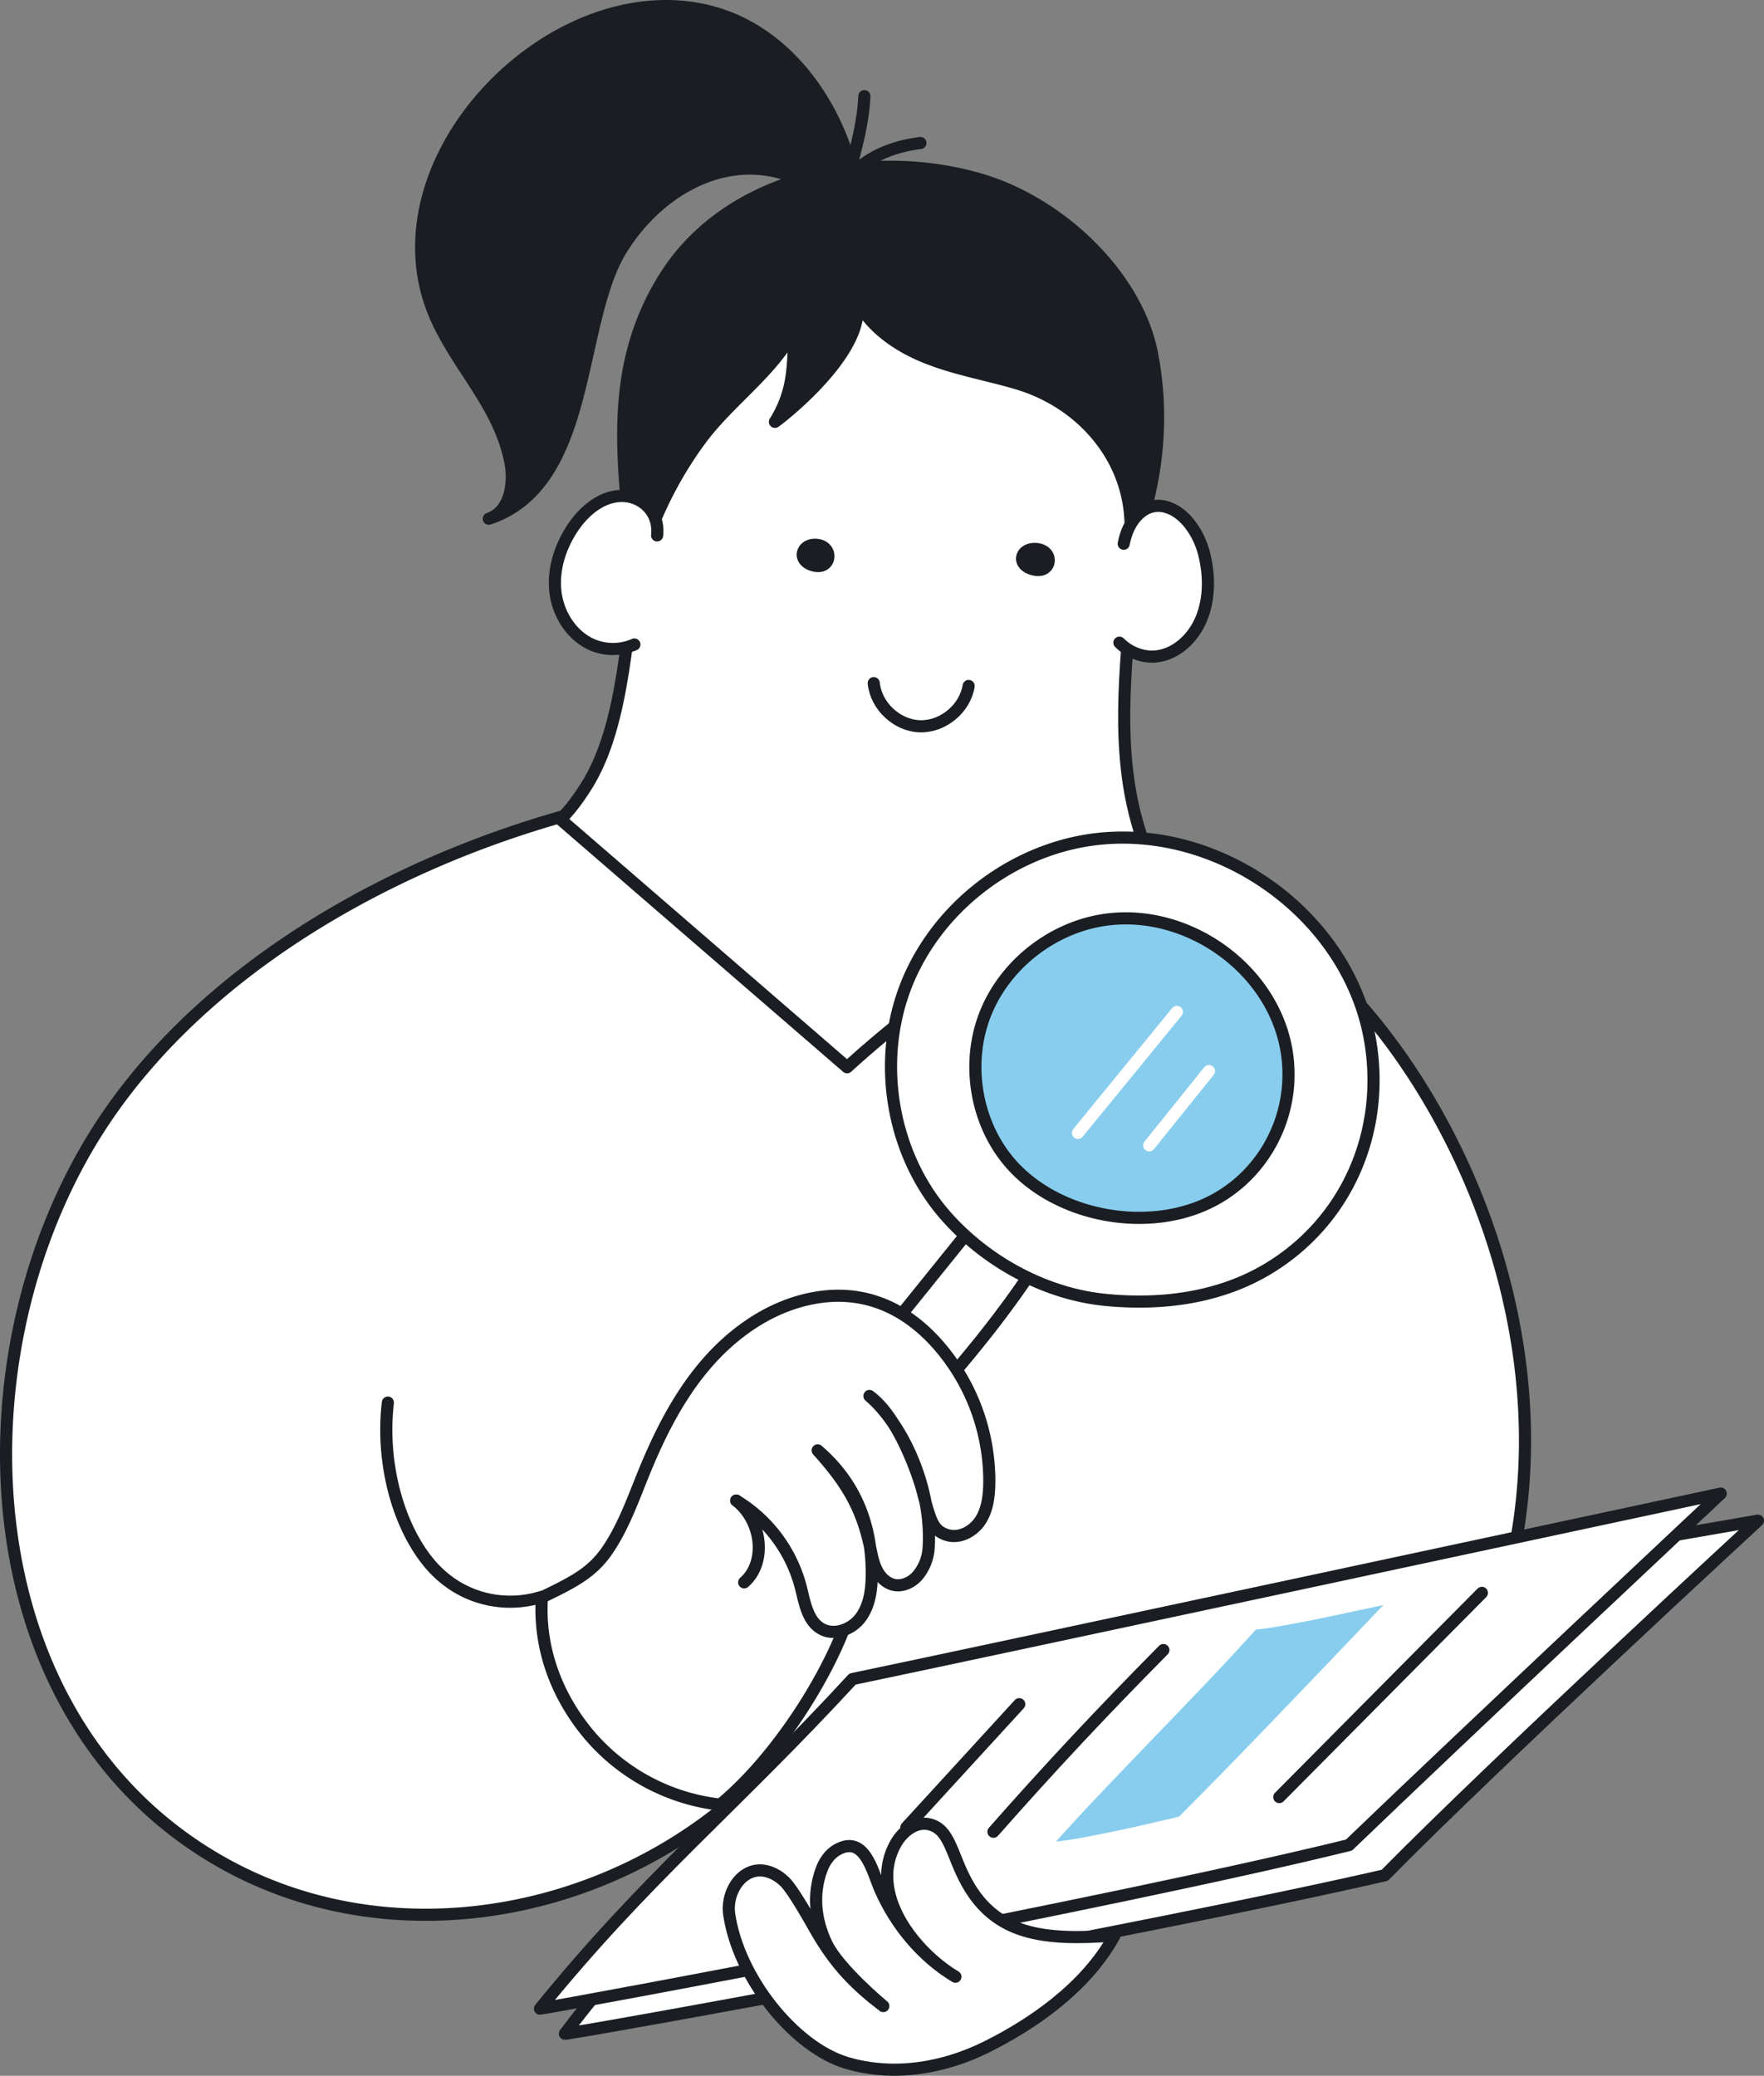
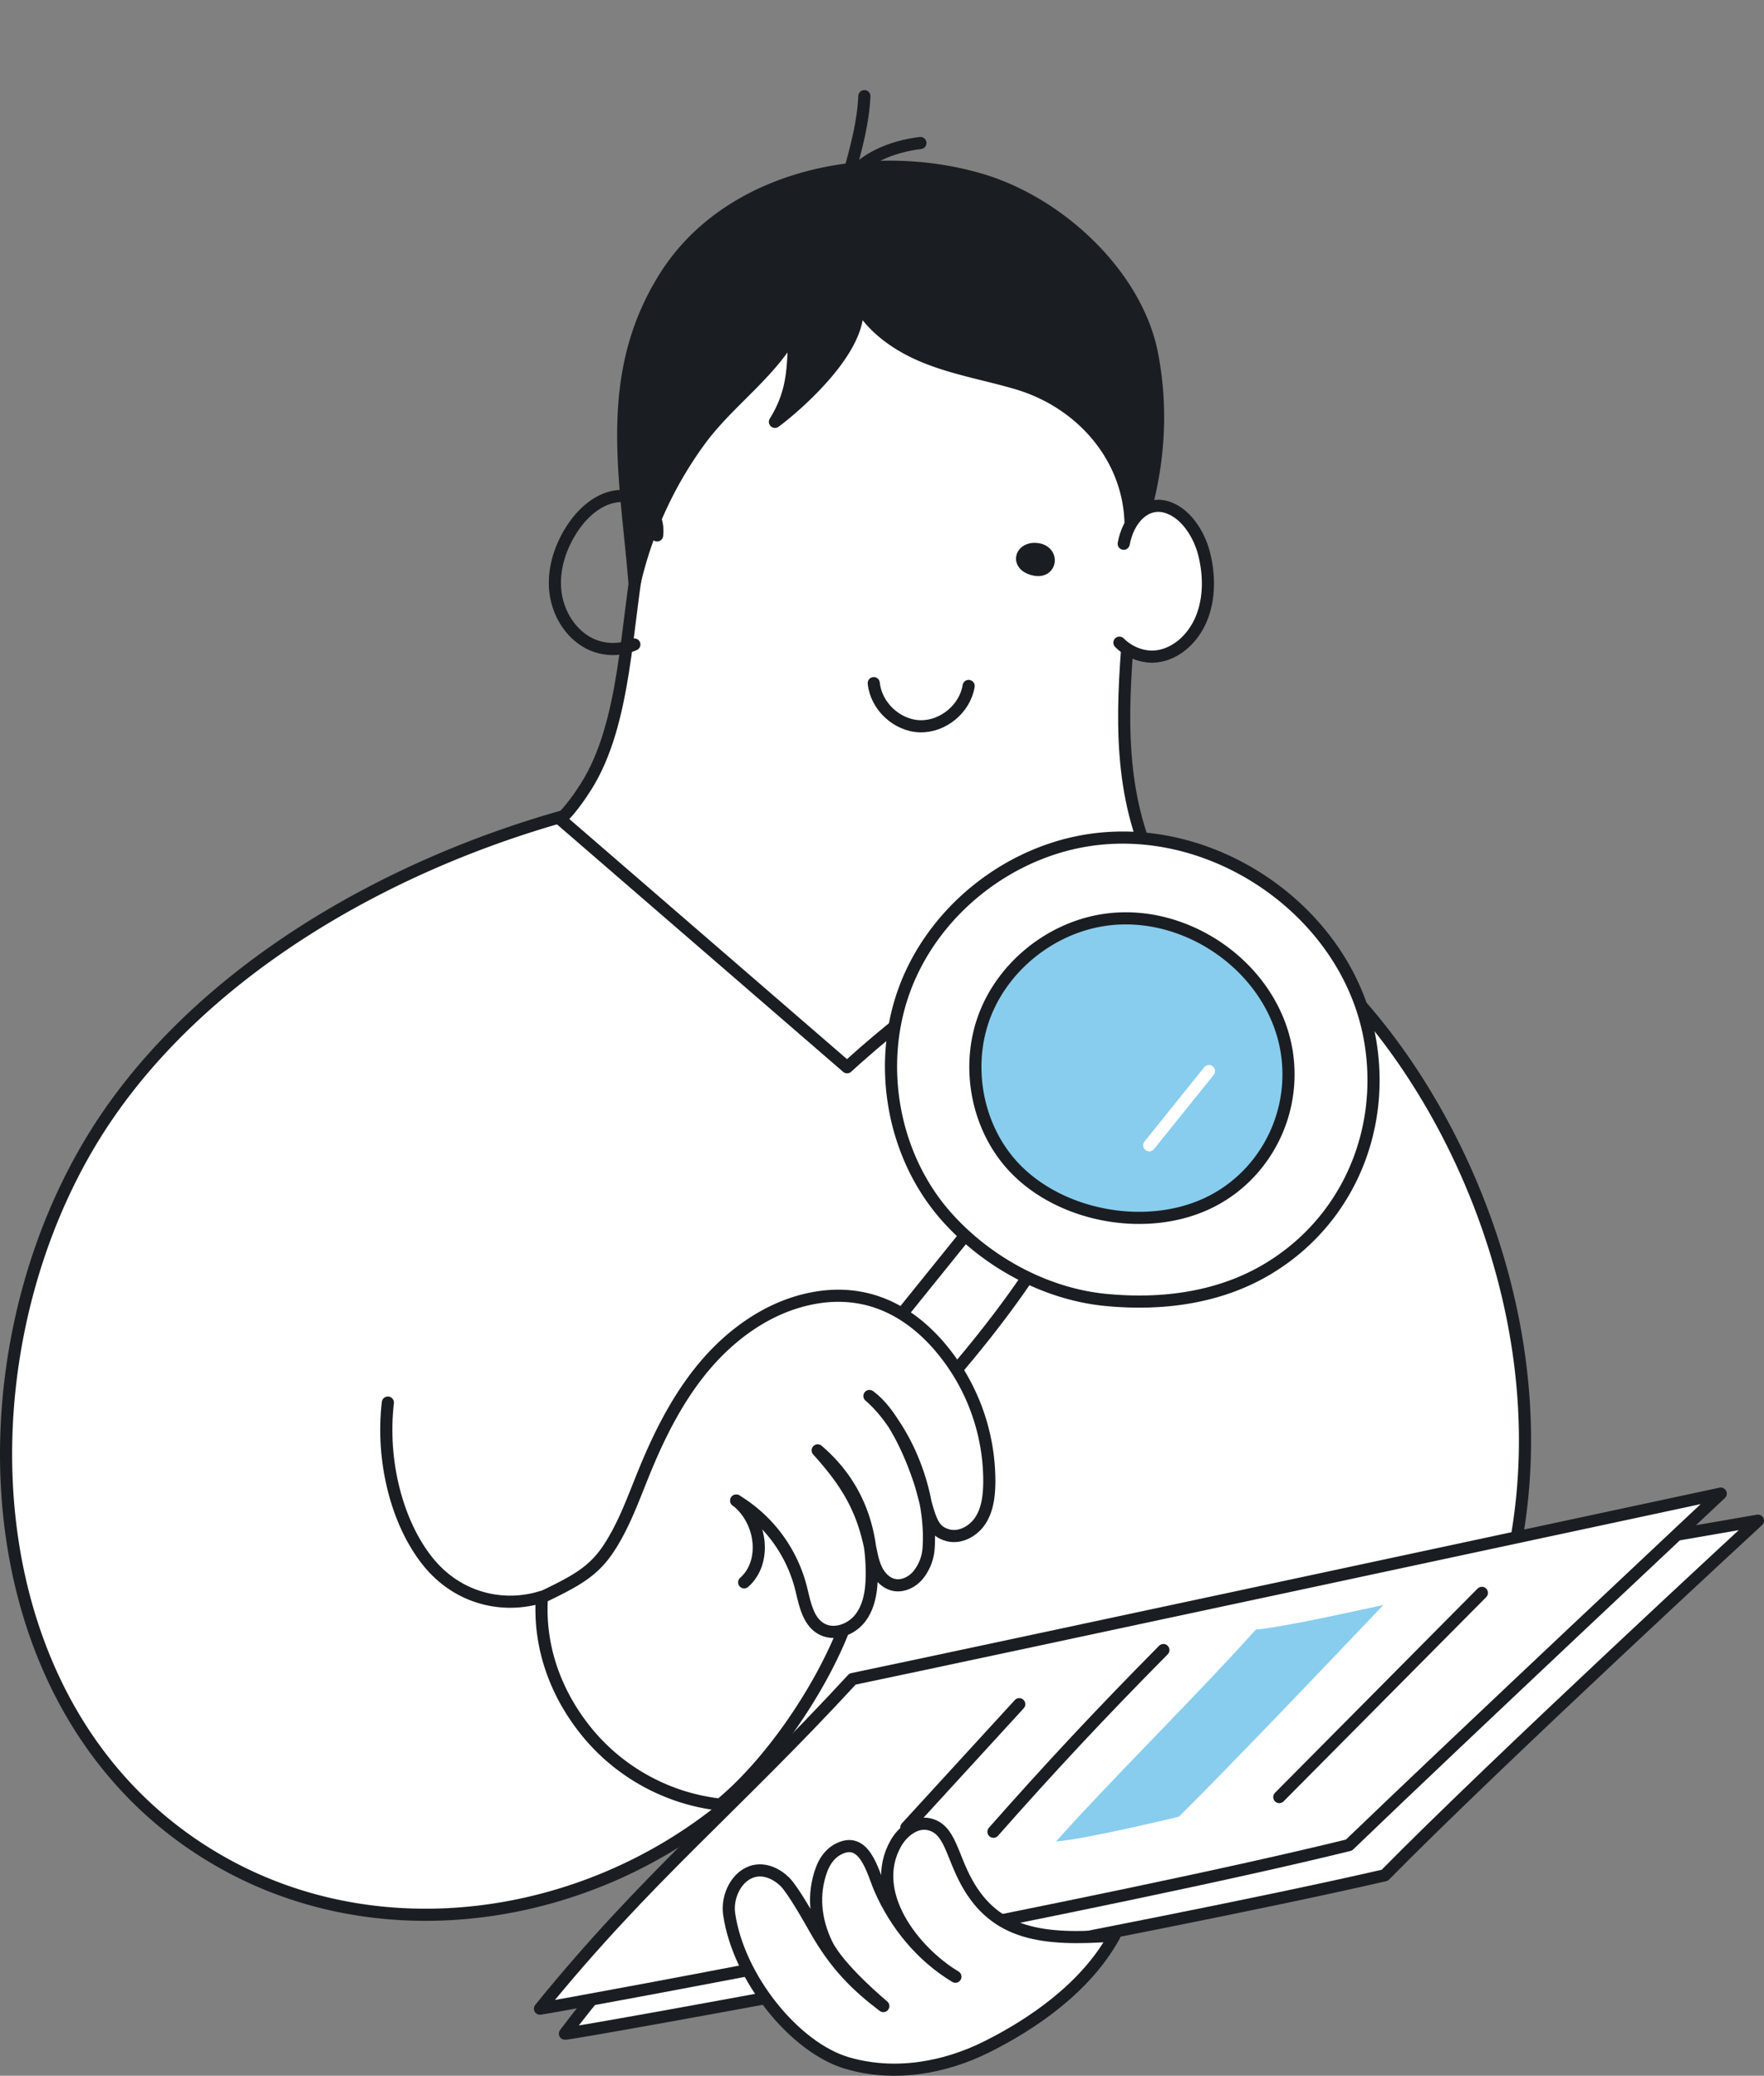
<svg xmlns="http://www.w3.org/2000/svg" viewBox="0 0 1453.27 1710">
  <rect x="0" y="0" width="1453.27" height="1710" fill="#808080" stroke="none" />
  <defs>
    <style>.cls-1,.cls-4{fill:#fff;}.cls-1,.cls-2,.cls-3{stroke:#1a1e22;}.cls-1,.cls-2,.cls-3,.cls-6{stroke-linecap:round;stroke-linejoin:round;stroke-width:10px;}.cls-2{fill:#1a1e22;}.cls-3,.cls-6{fill:none;}.cls-5{fill:#88cdee;}.cls-6{stroke:#fff;}</style>
  </defs>
  <title>Q_girl_search1</title>
  <g id="_2" data-name="2">
    <path class="cls-1" d="M869.16,1634.56c-114.07,92.68-279.85,118.61-410.94,45.78-208.59-115.88-223.05-409.79-108.4-597.49,104-170.19,332.15-273.28,525.86-291.6,157.36-14.88,320.23,34,450.85,121.07,125.06,83.35,253.12,325.46,183.59,553-49.64,162.45-117,92.1-271.21,68-57.66-9-115.21-23.87-173.46-20.27-68.35,4.22-113.65,42.64-159.48,88.27A491.23,491.23,0,0,1,869.16,1634.56Z" transform="translate(-273.37 -145)" />
    <path class="cls-1" d="M1232.88,881.74c-8.75-15.61-15.77-36.28-21.34-54.69-38.57-127.38,33.67-268.76-28.22-390C1124,320.83,975.77,279.24,885.77,387.55c-47.82,57.54-70.33,136.17-84.93,210.33-11.87,60.31-11.3,142.55-44.71,195.21-5.59,8.81-13.06,19.36-21,26.92l236.11,204.18C1126.39,883.17,1232.88,881.74,1232.88,881.74Z" transform="translate(-273.37 -145)" />
    <path class="cls-2" d="M1119.12,611.59c-7.69-5.46-2.71-15.71,8.77-14.23,15,1.92,11.54,22.7-5.73,15.85A14.41,14.41,0,0,1,1119.12,611.59Z" transform="translate(-273.37 -145)" />
-     <path class="cls-2" d="M938.27,608.35c-7.39-5.49-2.55-15.87,8.5-14.43,14.4,1.88,11,22.91-5.58,16.05A13.53,13.53,0,0,1,938.27,608.35Z" transform="translate(-273.37 -145)" />
    <path class="cls-3" d="M993.21,707.77c1.86,18.87,19.1,35,38.06,35.54s37.13-14.49,40.11-33.21" transform="translate(-273.37 -145)" />
    <path class="cls-2" d="M820.87,373.57c-50.34,80.62-32.06,162.5-24.73,252a321.23,321.23,0,0,1,53.45-117.18c24.06-33.09,59.27-55.82,78.6-92-2.15,25.73,1.07,48-16.38,76.13C923.76,484,993.66,426.74,977.38,388c10.24,24.33,33.44,41,57.88,51s50.73,14.38,76,21.85c62.34,18.39,106,77.9,90.36,145.48,0,0,39.35-73.84,20.9-169.56-12.38-64.27-75.46-124.81-142.24-144.14C989.57,266.39,873.44,289.39,820.87,373.57Z" transform="translate(-273.37 -145)" />
-     <path class="cls-2" d="M977.88,299.1c-10.89-62.92-53.94-127.52-119-144.45-129.52-33.7-282,122.46-227,250.51,18.18,42.33,53.61,74.59,62.18,121.77,3.11,17.14-.91,39.77-18,45.4,85.46-28.22,71.4-159.95,109-221.48,27.62-45.17,80.08-79.31,134.29-62.71,22.56,6.91,42.46,20.48,61.07,35A189.79,189.79,0,0,0,977.88,299.1Z" transform="translate(-273.37 -145)" />
    <path class="cls-3" d="M985.48,224.19c-1,21.08-5.83,40-14.28,69.91,13.34-19.26,37.8-28.55,60.46-31.29" transform="translate(-273.37 -145)" />
-     <path class="cls-4" d="M814.73,586.06c5.42-15.94-13-32.94-29.81-32.47s-31.08,13-40.26,27.09c-9.94,15.28-15.8,33.7-13.71,51.81s12.89,35.59,29.42,43.28c11.09,5.16,36.66,1.18,47.7-3.77Z" transform="translate(-273.37 -145)" />
    <path class="cls-3" d="M814.73,586.06c2.18-19.53-13-32.94-29.81-32.47s-31.08,13-40.26,27.09c-9.94,15.28-15.8,33.7-13.71,51.81s12.89,35.59,29.42,43.28a43.71,43.71,0,0,0,35.61.17" transform="translate(-273.37 -145)" />
    <path class="cls-4" d="M1234.57,563c15.4,2.09,26.56,21.6,30.73,37.88,4.51,17.63,4.66,36.93-2,53.37s-20.61,29.5-36.92,31.46c-12.42,1.49-19.49-4.52-29.5-10-9-5-16.52-7.57-18.8-19.3-2.1-10.86-6.4-24.54-3.13-34.77C1179.22,608.34,1195.85,557.73,1234.57,563Z" transform="translate(-273.37 -145)" />
    <path class="cls-3" d="M1199.14,592.93c3.72-20,17.38-34.77,34.26-30.48,16.64,4.23,27.94,22.93,31.9,38.42,4.51,17.63,4.66,36.92-2,53.37s-20.61,29.5-36.92,31.46c-10.95,1.32-22.58-3.05-30.78-11.27" transform="translate(-273.37 -145)" />
-     <path class="cls-1" d="M1093.11,1133.15a156,156,0,0,0-10.38,12L973.21,1280.9c-19.73,24.46-40,48.58-60.1,72.77,15.5,12.5,31.51,24.37,47.41,36.38,25.22-27.22,60.13-70.18,72.6-84.15,35.19-39.43,69.11-80.29,97.47-125a114.19,114.19,0,0,0,9.57-17.55C1124.89,1152.73,1108.61,1143.48,1093.11,1133.15Z" transform="translate(-273.37 -145)" />
+     <path class="cls-1" d="M1093.11,1133.15a156,156,0,0,0-10.38,12L973.21,1280.9c-19.73,24.46-40,48.58-60.1,72.77,15.5,12.5,31.51,24.37,47.41,36.38,25.22-27.22,60.13-70.18,72.6-84.15,35.19-39.43,69.11-80.29,97.47-125a114.19,114.19,0,0,0,9.57-17.55C1124.89,1152.73,1108.61,1143.48,1093.11,1133.15" transform="translate(-273.37 -145)" />
    <path class="cls-5" d="M1299.72,1113.43a113,113,0,0,1-8.9,7.94c-28.33,22.69-63.73,28.25-99,24.84-32.3-3.13-63.77-17.78-85.29-42.07-28.81-32.52-37.38-81.4-22.07-122.06s53.52-71.59,96.36-78.86c43.25-7.34,88.07,9.94,118.15,41,17.83,18.43,30.48,41.7,34.55,67.57C1339.28,1048.74,1326.11,1087.28,1299.72,1113.43Z" transform="translate(-273.37 -145)" />
    <path class="cls-1" d="M1349.41,900.78c-46.33-47.87-115.38-74.49-182-63.19-66,11.2-124.86,58.84-148.44,121.48s-10.38,137.93,34,188c33.15,37.42,81.62,64,131.38,68.81,46.28,4.48,93.94-1.56,134.24-26,64.05-38.8,95.6-111.44,84-185.06C1396.37,965,1376.88,929.17,1349.41,900.78Zm-49.26,213.08a115.2,115.2,0,0,1-26.41,19.64c-52,28.14-128,14.9-167.25-29.36-28.81-32.52-37.38-81.4-22.07-122.06s53.52-71.59,96.36-78.86c43.25-7.34,88.07,9.94,118.15,41,17.83,18.43,30.48,41.7,34.55,67.57A118.39,118.39,0,0,1,1300.15,1113.86Z" transform="translate(-273.37 -145)" />
-     <path class="cls-6" d="M1161.45,1078.27l81.49-99.66" transform="translate(-273.37 -145)" />
    <path class="cls-6" d="M1220.18,1088.51l49.18-61.15" transform="translate(-273.37 -145)" />
    <path class="cls-1" d="M1721.63,1397.72s-215.77,199-307.42,292.13C1218.7,1734.9,734.63,1822.7,738.8,1820.31c85.6-113.32,176.7-187.59,273.38-299.22C1077.45,1509,1721.63,1397.72,1721.63,1397.72Z" transform="translate(-273.37 -145)" />
    <path class="cls-1" d="M1691,1375.43s-213,199.8-306.28,289.54c-194.27,47.88-642.91,131.37-666.5,134.78,87.9-108.36,158.76-164.44,257.52-271.56C1040.46,1514.87,1691,1375.43,1691,1375.43Z" transform="translate(-273.37 -145)" />
    <path class="cls-3" d="M1327.32,1625.43l166.89-168.22" transform="translate(-273.37 -145)" />
    <path class="cls-3" d="M1091.83,1654c46.64-52.87,88.46-97.6,140-149.69" transform="translate(-273.37 -145)" />
    <path class="cls-3" d="M1020.08,1650.44l93-101.53" transform="translate(-273.37 -145)" />
    <path class="cls-5" d="M1413.07,1467.2c-24.72,5.25-81.61,18.11-105.09,20.26-47.12,52.64-117.52,121.93-164.64,174.57,26.6-2.23,101.3-20.47,101.3-20.47C1287,1599.48,1355.66,1527.61,1413.07,1467.2Z" transform="translate(-273.37 -145)" />
    <path class="cls-1" d="M1191.58,1739.43c-59.22,4.56-98-.69-121.69-43.55-12.76-23.11-13.81-44.2-31.23-48.09-11-2.45-21.7,6-27.24,15.73-23.26,41.08,14.93,89.37,49.07,109.9-27.73-16.67-49.25-42.83-62.13-72.36-6.23-14.3-12.8-45.12-35.47-32.14-6.09,3.49-10.27,9.68-12.7,16.27-7.53,20.44-5.16,41.5,4.07,60.91,9.93,20.89,46.83,51.5,46.83,51.5-22.22-16.91-39.39-33.69-56.3-63.62-4.58-8.11-18.06-31.95-24.63-38.54s-16.07-11.12-25.17-9.13c-14.5,3.17-23,20.68-20.92,35.37,7.59,52.71,53.94,110.19,97.25,122.87,38.42,11.24,79.58,4.38,115.37-13.55S1167.71,1783.18,1191.58,1739.43Z" transform="translate(-273.37 -145)" />
    <path class="cls-4" d="M1045.81,1252.39c-28.28-31.83-64.36-46.88-107.58-36.89-33.1,7.65-62.12,28.55-84.09,54.47s-37.42,56.73-50.25,88.19c-8.76,21.47-16.5,43.62-29.36,62.91s-28.16,27-54.69,39.82c-2.74,41.72,12,81.17,38.87,113.18a166,166,0,0,0,108,57.59c41.31-34,81.88-94,101.54-143.77v0a30,30,0,0,0,13.78-9.82c7.32-9.47,9.31-22,9.52-34a160.85,160.85,0,0,0-1.45-25c1.34,6.31,2.43,12.75,5.18,18.58s7.7,11.32,14.09,12.87c7.56,1.84,15.66-2.15,20.54-8.22a39.16,39.16,0,0,0,8.46-21.5,148.61,148.61,0,0,0-2.63-38.76c1.19,4.42,2.42,8.76,3.77,12.4,3,8.06,6.2,12.78,14.47,15.18,10.29,3,21.57-3.28,27.32-12.33s7-20.2,7.15-30.91A170.79,170.79,0,0,0,1045.81,1252.39Z" transform="translate(-273.37 -145)" />
    <path class="cls-3" d="M719.52,1460.55c-30.53,9.6-68.6,2.37-94-29.57s-38.19-83-32.61-130.53" transform="translate(-273.37 -145)" />
    <path class="cls-3" d="M879.92,1381.18a118.25,118.25,0,0,1,53.23,71.51c3.24,12.77,5.56,27.9,17.11,34.23,10.5,5.75,24.44.6,31.76-8.87s9.31-22,9.52-34c.73-41.42-13-77.3-44.53-104.23,22.64,25.2,35.9,45.71,43,78.84,1.38,6.43,2.46,13,5.27,19s7.7,11.32,14.09,12.87c7.56,1.84,15.66-2.15,20.54-8.22a39.16,39.16,0,0,0,8.46-21.5c3.29-45.49-18.38-99.53-48.71-125.79,20.62,15,35.39,51.78,41.81,71.67,2.64,8.19,5,19.7,8,27.76s6.2,12.78,14.47,15.18c10.29,3,21.57-3.28,27.32-12.33s7-20.2,7.15-30.91a170.79,170.79,0,0,0-42.64-114c-28.28-31.83-64.36-46.88-107.58-36.89-33.1,7.65-62.12,28.55-84.09,54.47s-37.42,56.73-50.25,88.19c-8.76,21.47-16.5,43.62-29.36,62.91s-28.16,27-54.69,39.82c-2.74,41.72,12,81.17,38.87,113.18a166,166,0,0,0,108,57.59c41.31-34,81.88-94,101.54-143.77" transform="translate(-273.37 -145)" />
    <path class="cls-3" d="M886.46,1448.54c18.93-16.62,14.62-51-6.53-67.36" transform="translate(-273.37 -145)" />
  </g>
</svg>